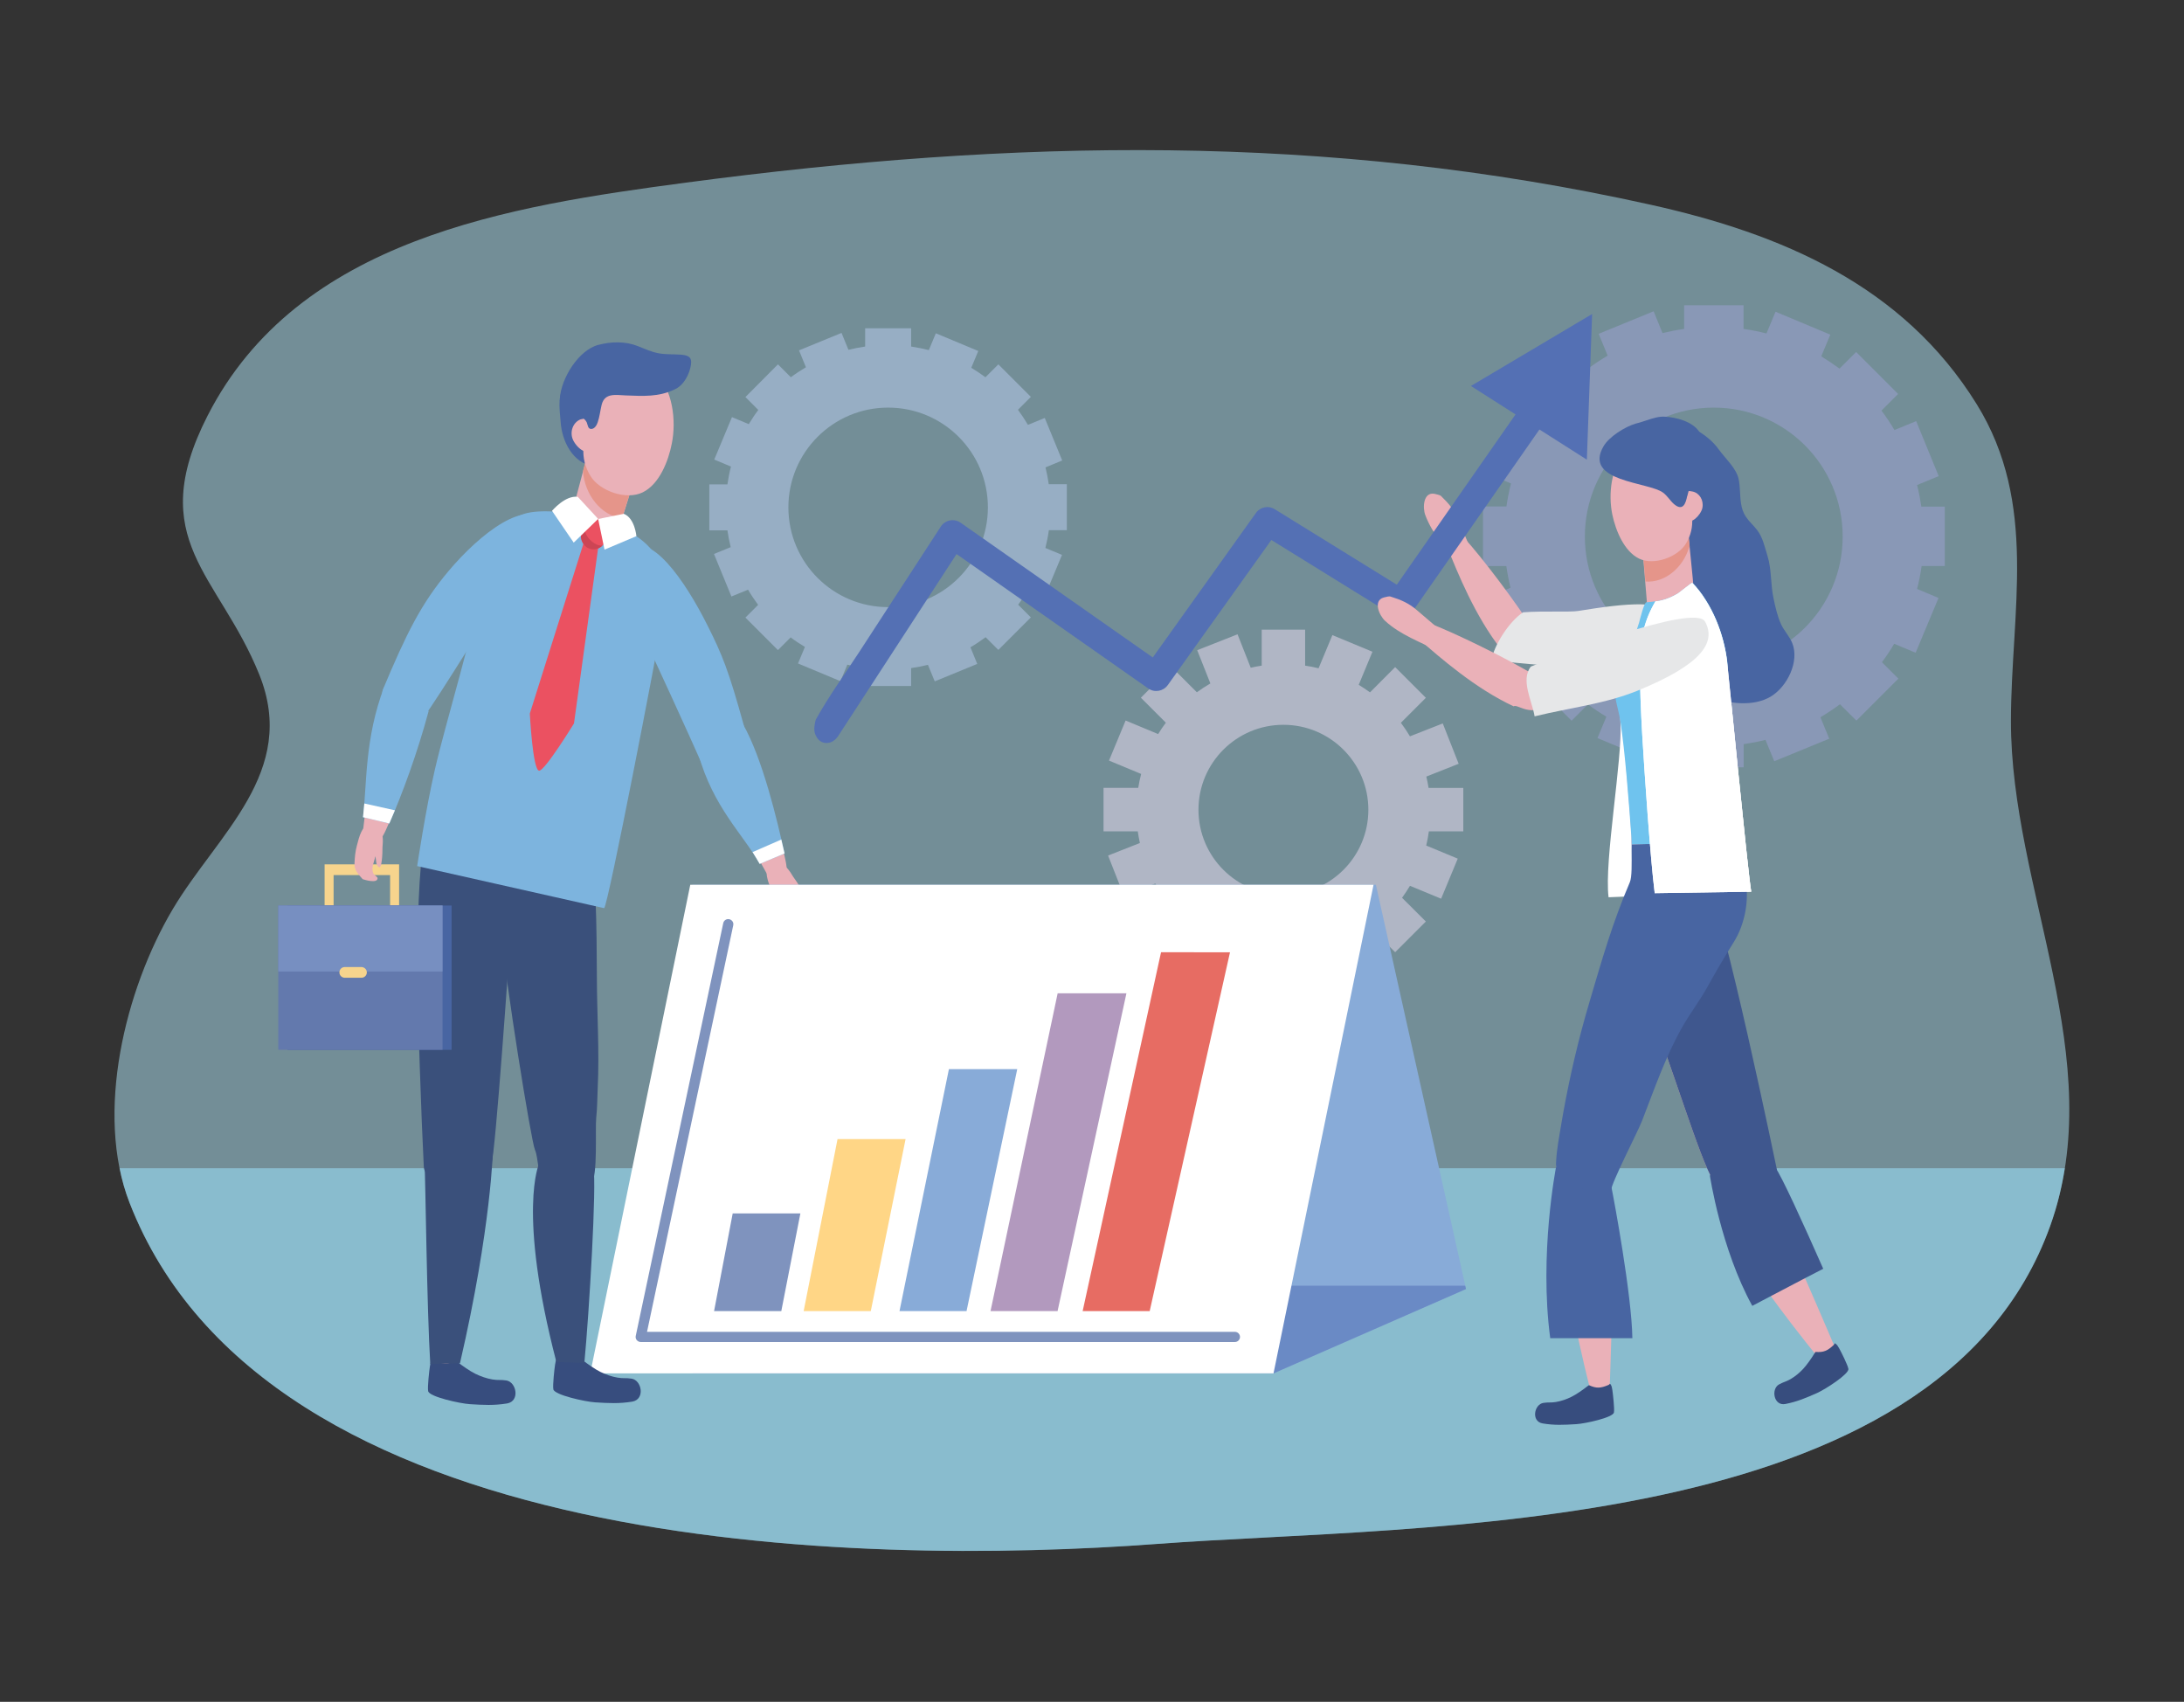
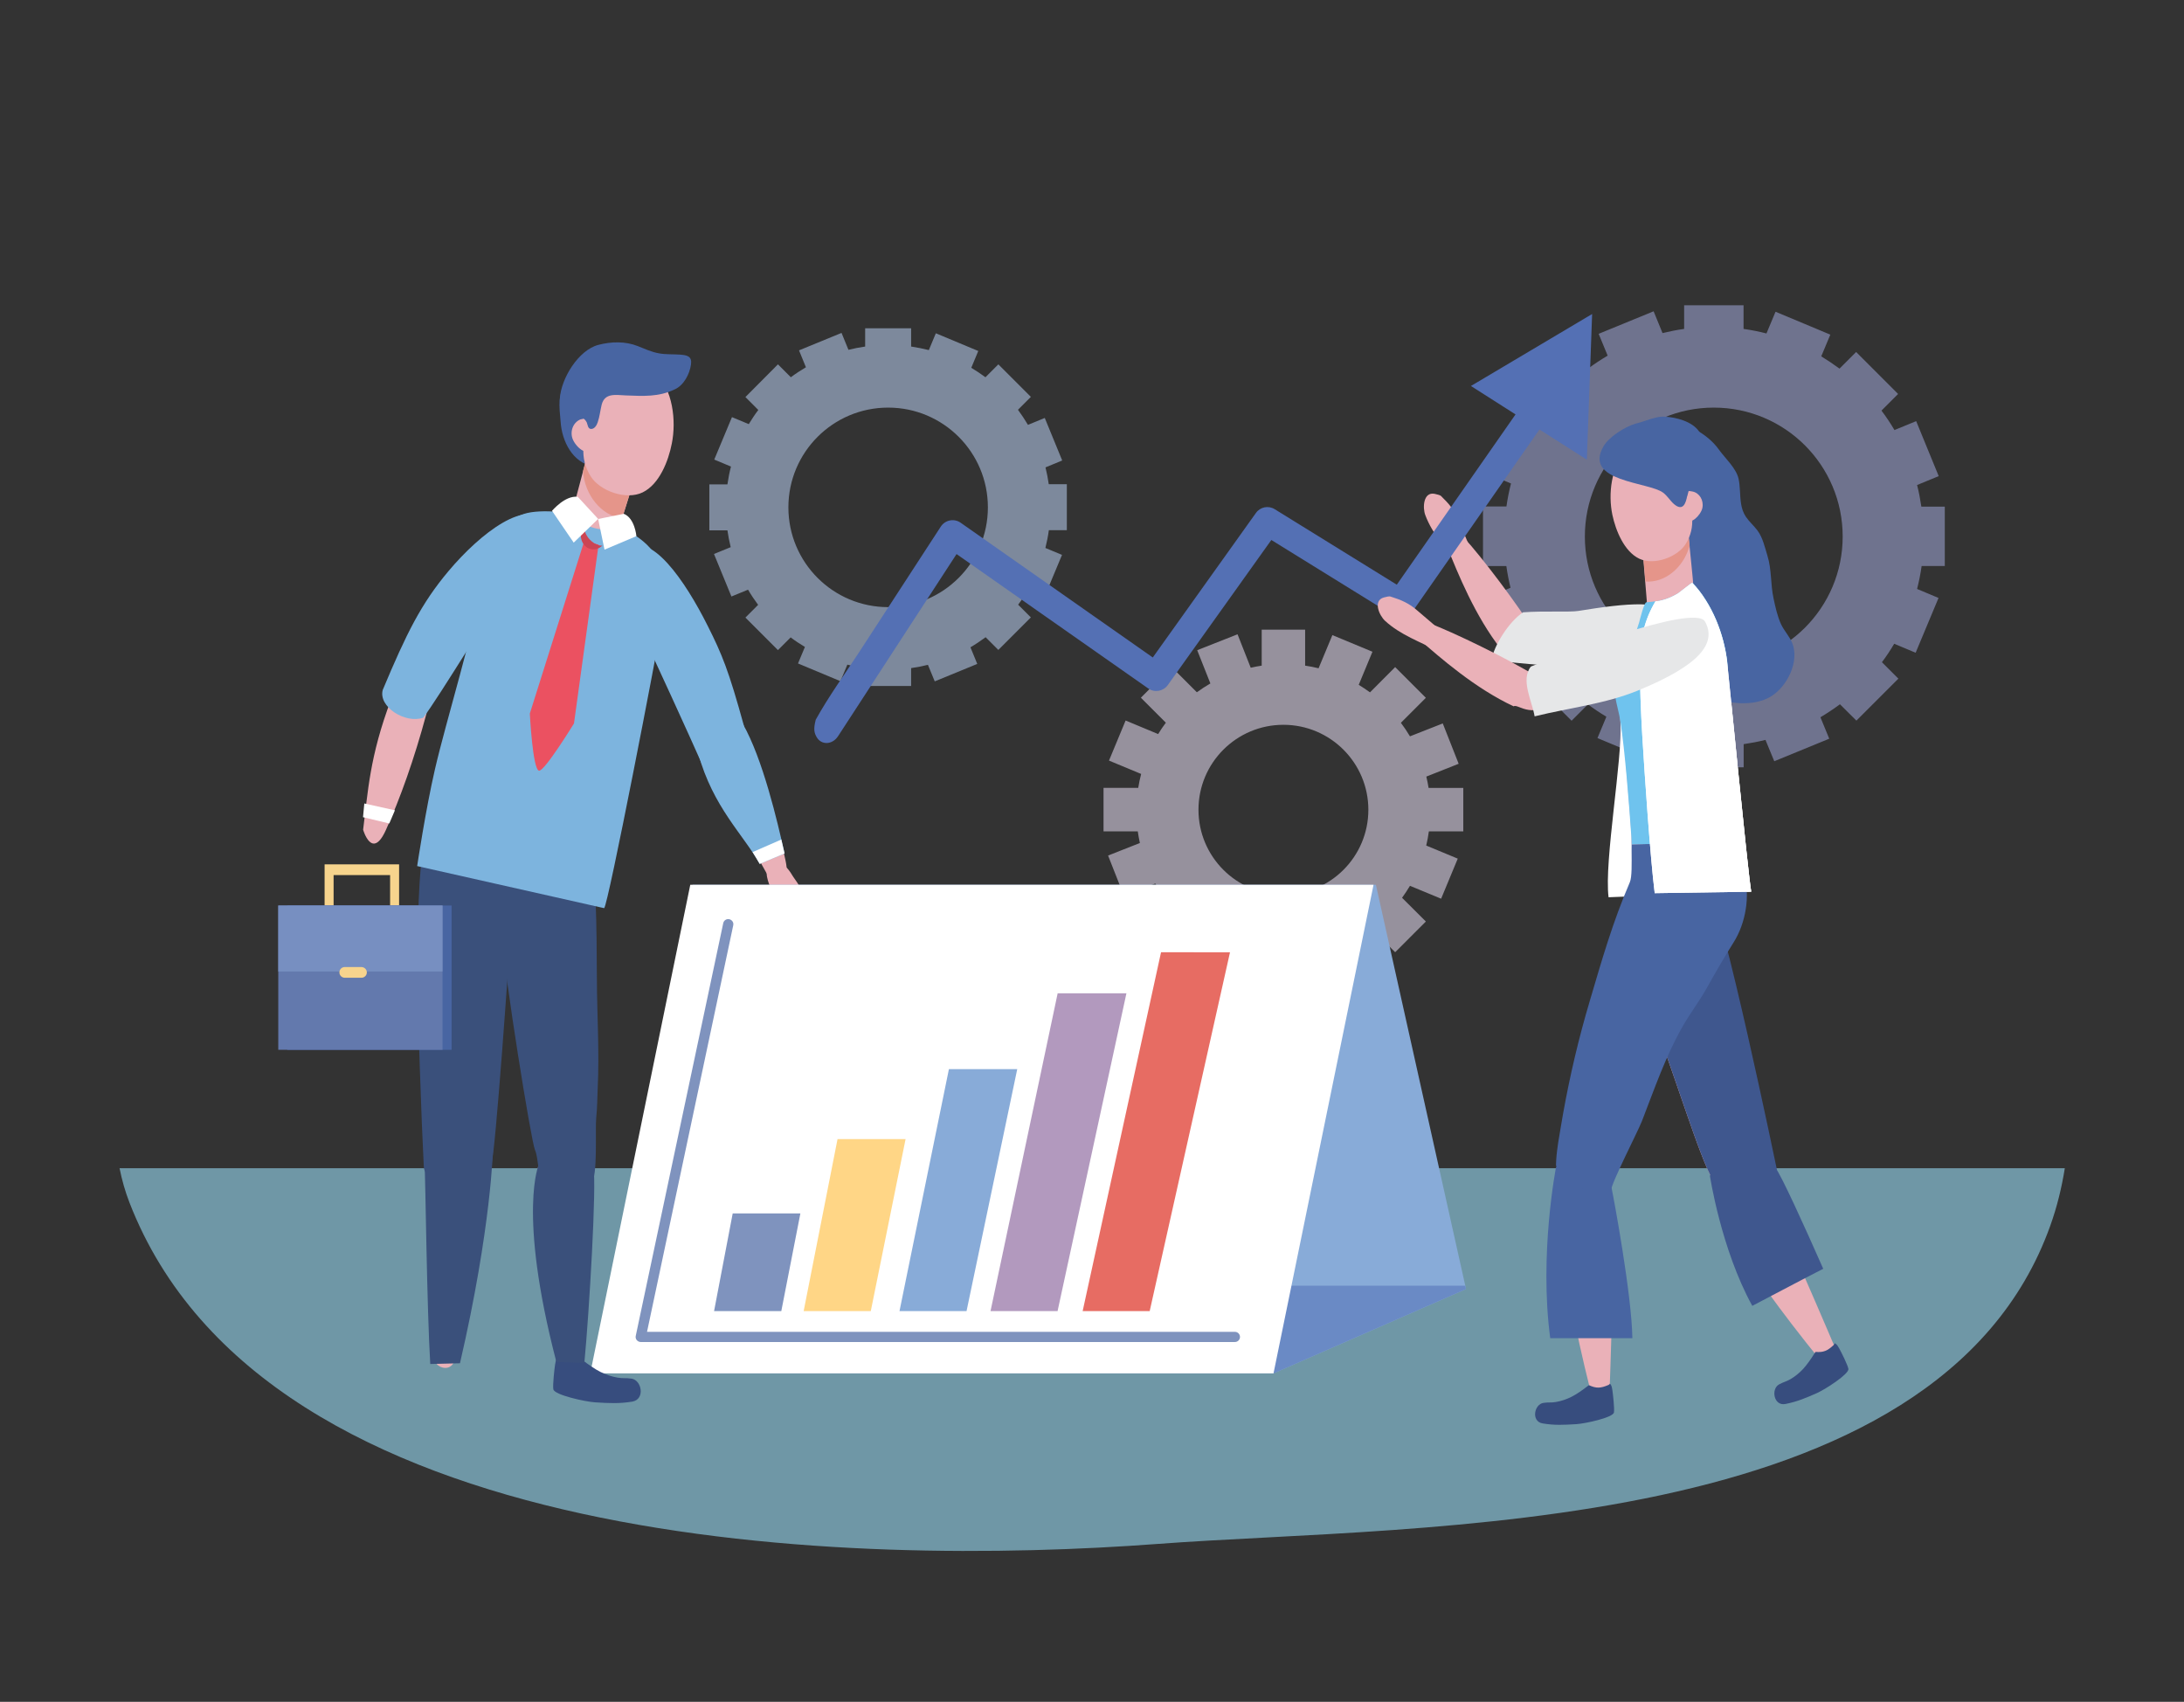
<svg xmlns="http://www.w3.org/2000/svg" version="1.1" id="Capa_1" x="0px" y="0px" viewBox="0 0 2404 1873" style="enable-background:new 0 0 2404 1873;" xml:space="preserve">
  <rect x="0" y="0" width="2404" height="1873" fill="#333333" stroke="none" />
  <style type="text/css">
	.st0{opacity:0.6;fill:#9FCCDA;}
	.st1{opacity:0.6;fill:#98DAF4;}
	.st2{opacity:0.6;fill:#D9D1E4;}
	.st3{opacity:0.6;fill:#AFC3E2;}
	.st4{opacity:0.6;fill:#989ECC;}
	.st5{fill:#FFFFFF;}
	.st6{fill:#EAB1B8;}
	.st7{fill:#E6E7E8;}
	.st8{fill:#4865A2;}
	.st9{fill:#E5958A;}
	.st10{fill:#3F578E;}
	.st11{fill:#6FC3EE;}
	.st12{fill:#374D7E;}
	.st13{fill:#7DB4DE;}
	.st14{fill:#88ABD8;}
	.st15{fill:#6A8AC5;}
	.st16{opacity:0.7;}
	.st17{fill:#916EA2;}
	.st18{fill:#E76C63;}
	.st19{fill:#FFD686;}
	.st20{fill:#F7D48D;}
	.st21{fill:#3A507B;}
	.st22{fill:#6379AD;}
	.st23{fill:#778FC1;}
	.st24{fill:#EB5161;}
	.st25{fill:#CC4554;}
	.st26{fill:#5470B4;}
</style>
-   <path class="st0" d="M1816.8,225.3c-357-79.4-701.1-72.2-1061.8-24.3c-194.1,25.8-426.9,61.4-526.6,256.7  c-69.8,136.9,12.5,174.2,57,284.7c43.2,107.4-46.2,175.6-95.3,258.3c-52.2,88-85.9,224.1-47.6,322.7  c150.3,387.2,799.7,400.6,1132.1,375.7c290-21.7,858.2-4.6,982.1-349.9c65.7-183.3-43.5-371.2-43.2-556  c0.2-120.2,30.2-238.9-37.7-348.4C2094.5,313.6,1960.3,257.2,1816.8,225.3z" />
  <path class="st1" d="M131.6,1285.7c2.6,13,6.2,25.7,10.9,37.8c150.3,387.2,799.7,400.6,1132.1,375.7c290-21.7,858.2-4.6,982.1-349.9  c7.6-21.1,12.7-42.3,16.1-63.6H131.6z" />
  <path class="st2" d="M1610.7,915v-47.8h-38.2c-0.7-4.2-1.5-8.4-2.5-12.5l35.6-14.1l-17.5-44.4l-36.1,14.2c-3.1-5.2-6.4-10.1-10-14.9  l27.5-27.5l-33.8-33.8L1508,762c-4-2.9-8.2-5.7-12.4-8.3l15.1-36.4l-44.1-18.3l-15.2,36.5c-4.9-1.2-9.8-2.2-14.8-2.9v-39.6h-47.8  v39.6c-4.1,0.6-8.1,1.4-12.1,2.3l-14.5-36.8l-44.4,17.5l14.5,36.6c-5.1,3-10.1,6.2-14.9,9.7l-27.8-27.8l-33.8,33.8l27.5,27.5  c-3,4-5.9,8.2-8.5,12.5l-35.8-14.9l-18.3,44.1l35.4,14.7c-1.3,5-2.4,10.1-3.2,15.3h-38.2V915h37.7c0.6,4.3,1.4,8.6,2.3,12.8  l-35,13.8l17.5,44.4l34.5-13.6c3.1,5.4,6.5,10.7,10.1,15.7l-26.1,26.1l33.8,33.8l25.9-25.9c4.3,3.2,8.7,6.2,13.2,9l-14,33.7  l44.1,18.3l13.9-33.5c5.3,1.3,10.6,2.4,16.1,3.2v36.3h47.8v-36.3c4.5-0.7,8.9-1.5,13.3-2.6l13.3,33.8l44.4-17.5l-13.4-34  c5.4-3.2,10.7-6.6,15.7-10.4l25.9,25.9l33.8-33.8l-26.2-26.1c3.1-4.3,6-8.7,8.7-13.2l34.3,14.2l18.3-44.1l-34.7-14.4  c1.2-5.1,2.2-10.3,2.9-15.6H1610.7z M1412.7,984.7c-51.7,0-93.5-41.9-93.5-93.5c0-51.7,41.9-93.5,93.5-93.5s93.5,41.9,93.5,93.5  C1506.2,942.8,1464.4,984.7,1412.7,984.7z" />
  <path class="st3" d="M1174.3,583.5v-50.6h-19.9c-0.9-6.3-2.1-12.4-3.6-18.5l18.4-7.6l-19.2-46.8l-18.5,7.6  c-3.4-5.7-7.1-11.3-11-16.6l14.2-14.2l-35.8-35.8l-14.2,14.2c-5-3.7-10.2-7.2-15.6-10.4l7.7-18.5l-46.7-19.5l-7.7,18.5  c-6.4-1.6-12.9-2.9-19.5-3.9v-20.1h-50.6v20.1c-6.2,0.9-12.4,2.1-18.4,3.6l-7.6-18.6l-46.8,19.2l7.6,18.6c-5.7,3.4-11.3,7-16.6,11  l-14.2-14.2L820.5,437l14.2,14.2c-3.8,5-7.2,10.2-10.5,15.6l-18.5-7.7l-19.5,46.7l18.4,7.7c-1.7,6.4-2.9,12.9-3.9,19.6h-19.9v50.6  h19.9c0.9,6.3,2.1,12.4,3.6,18.5l-18.4,7.5l19.2,46.8l18.3-7.5c3.4,5.8,7.1,11.3,11.1,16.7l-14,14l35.8,35.8l14-14  c5,3.8,10.3,7.3,15.7,10.5l-7.6,18.2l46.7,19.5l7.6-18.2c6.4,1.7,13,2.9,19.6,3.9V755h50.6v-19.7c6.3-0.9,12.5-2.1,18.5-3.6  l7.5,18.2l46.8-19.2l-7.5-18.3c5.8-3.4,11.3-7.1,16.7-11.1l14,14l35.8-35.8l-14-14c3.8-5,7.3-10.3,10.5-15.7l18.3,7.6l19.5-46.7  l-18.3-7.6c1.6-6.4,2.9-12.9,3.8-19.6H1174.3z M977.6,668.2c-60.7,0-109.8-49.2-109.8-109.8c0-60.7,49.2-109.8,109.8-109.8  c60.7,0,109.8,49.2,109.8,109.8C1087.4,619,1038.2,668.2,977.6,668.2z" />
  <path class="st4" d="M2140.7,623v-65.4h-25.8c-1.2-8.1-2.7-16-4.7-23.8l23.8-9.8l-24.8-60.5l-23.9,9.8c-4.4-7.4-9.1-14.6-14.3-21.4  l18.3-18.3l-46.2-46.2l-18.3,18.3c-6.5-4.8-13.2-9.3-20.1-13.5l10-23.9l-60.3-25.2l-10,23.9c-8.2-2.1-16.6-3.8-25.2-5v-26h-65.4v26  c-8.1,1.1-16,2.7-23.8,4.6l-9.8-24l-60.5,24.8l9.9,24c-7.4,4.4-14.6,9.1-21.4,14.2l-18.3-18.3l-46.2,46.2l18.3,18.3  c-4.9,6.5-9.4,13.2-13.5,20.1l-23.8-10l-25.2,60.3l23.7,9.9c-2.1,8.3-3.8,16.7-5,25.3h-25.8V623h25.7c1.1,8.1,2.7,16.1,4.6,23.9  l-23.7,9.7l24.8,60.5l23.7-9.7c4.4,7.4,9.1,14.6,14.3,21.5l-18.1,18.1l46.2,46.2l18-18c6.5,4.9,13.3,9.4,20.3,13.6l-9.8,23.5  l60.3,25.2l9.8-23.5c8.3,2.2,16.8,3.8,25.4,5v25.5h65.4V819c8.1-1.2,16.1-2.7,24-4.7l9.7,23.5l60.5-24.8l-9.7-23.6  c7.4-4.4,14.6-9.2,21.5-14.3l18.1,18l46.2-46.2l-18.1-18.1c4.9-6.5,9.4-13.3,13.5-20.3l23.6,9.9l25.2-60.3l-23.6-9.9  c2.1-8.3,3.8-16.7,5-25.3H2140.7z M1886.4,732.4c-78.4,0-141.9-63.5-141.9-141.9c0-78.4,63.5-141.9,141.9-141.9  c78.4,0,141.9,63.5,141.9,141.9C2028.3,668.9,1964.8,732.4,1886.4,732.4z" />
  <g>
    <g>
      <g>
        <path class="st5" d="M1822.2,661.9c-11.9,19.9-17,41.4-17.1,65.2c-0.1,30.5-24.9,7.8-21.4,67.9c2.4,40-18.1,152.8-13.1,192.5     l157-6.3c-3.9-23.2-25.2-242.2-26.5-253c-3.5-29.9-16.2-63.6-38.4-86.9c-0.4-0.5-14.1,10.7-15.9,11.8c-6.3,3.8-13,6.6-20.3,8.1     C1825.5,661.4,1823.9,661.6,1822.2,661.9z" />
        <g>
          <g>
            <g>
              <g>
                <path class="st6" d="M1652.6,715c5.8-1.3,38.9,11.8,41.9,2.6c2.5-7.7-4.3-20.3-4.3-20.3c-18.7-31.1-60.4-85.7-78.3-105         c-17.6-19-18.8,10-18.8,10C1604.5,630.5,1623.5,678,1652.6,715z" />
              </g>
            </g>
          </g>
          <g>
            <g>
              <path class="st7" d="M1676.5,673.9c22.6-1.7,51.9,0,60.7-1.5c51.3-8.3,100.1-14.2,104.4,9.3c4.9,26.6-49.5,43.9-93.9,49.1        c-38.6,4.5-65.4-0.6-106.1-3.8C1644.2,710.8,1660.8,684.2,1676.5,673.9z" />
            </g>
          </g>
          <path class="st6" d="M1579.1,543.5c2.9,0.6,6.2,1.5,7,2.3c8.9,8.7,15.2,15.9,19.8,27.7c1.4,3.7,21.1,51.1,22.1,50.8l-21.7-0.7      c-13.2-18.4-29.4-35.1-37.4-56.6C1565.7,558.7,1566.7,541.1,1579.1,543.5z" />
        </g>
        <g>
          <path class="st8" d="M1916.4,554.1c0.8,5.2,2.3,10.2,5.5,14.9c3.8,5.5,8.8,9.7,12.7,15c5.8,7.9,8,18.3,10.9,27.7      c4.7,15.1,3.3,31.3,6.7,46.9c1.9,9.1,4.3,19.8,8.2,28.3c3.3,7.2,9.5,13.6,12.4,20.9c8.1,20.2-5.5,47.7-23.3,58.6      c-19.2,11.8-48.3,8.5-67.8-0.7c-16.5-7.8-17.4-25.2-19.3-41.9c-2.2-19.7-5.3-43.1-15.8-60.3c-14.3-23.4-38.4-41.8-47.9-67.9      c-5.3-14.6-10.9-29.7-14.1-45c-3-14.2-2.9-28.4-0.1-42.6c1.2-6.2,2.2-16.1,5.6-21.4c3.5-5.5,8.9-6.7,15.4-9.1      c8.4-3.1,16.5-8.7,25.2-11c21.4-5.5,49.1,11,61.1,28c7,9.8,19.2,20.6,21.9,32.4C1915.6,535.6,1915,545.1,1916.4,554.1z" />
          <g>
            <g>
              <path class="st6" d="M1873.9,558.9c-1.7,8.3-13.7,19.5-16.8,12.3c-1.9-4.4-3.5-14-1.8-22.3c1.7-8.3,0.3-9.4,7.9-7.9        C1870.7,542.6,1875.5,550.6,1873.9,558.9z" />
            </g>
          </g>
          <path class="st6" d="M1858.3,586.7c-1.3-16.8-50.6,14.4-50.6,14.4l5.3,64.1c0,0,0.5-2.6,24.7-2c14.8,0.3,27.3-0.4,26.6-14.2      C1863.9,640.6,1858.8,592.5,1858.3,586.7z" />
          <path class="st9" d="M1859.1,602.9c-7,22.5-27,38.8-47.9,37.1l-3.4-38.9c0,0,49.3-31.2,50.6-14.4c0.1,1.8,0.7,7.5,1.5,14.9      C1859.5,601.9,1859.2,602.4,1859.1,602.9z" />
          <path class="st6" d="M1804.4,614.9c16.3,7.7,42.4-1.7,51.4-16.7c5.4-9,7.5-18.2,6.8-28.3c-0.8-11.4-4.1-21.5-5-33      c-0.4-4.9-0.9-9.9-2.3-14.7c-2.2-7.6-6.8-14.6-13-19.8c-6.1-5.1-14.1-6.5-21.5-9c-6.3-2.1-13.4-4.8-20.2-4.4      c-4.6,0.3-7,3.7-10.2,6.8c-17.1,17.2-20.4,48-15.6,70.9C1778.5,583.9,1787.7,606.9,1804.4,614.9z" />
          <path class="st6" d="M1789.5,1016.7c1.5,32,11.1,53.1,18.1,71.3c36.3,95,62.5,185,77.9,210.8c16.8,28.3,66.3-22.5,66.3-22.5      s-68.3-283-84.1-301.2C1852,956.9,1788.3,991,1789.5,1016.7z" />
          <path class="st10" d="M1789.5,1016.7c1.5,32,11.1,53.1,18.1,71.3c36.3,95,62.5,185,77.9,210.8c16.8,28.3,70.5-11,70.5-11      s-60.6-292.8-76.4-311C1863.8,958.6,1788.3,991,1789.5,1016.7z" />
          <path class="st6" d="M1894.4,1337.2c0,0,12.5,40.7,110.7,161.7c13.1,16.2,18.4-7.2,18.4-7.2s-76.5-180.6-89.5-198      C1920.9,1276.4,1894.4,1337.2,1894.4,1337.2z" />
          <path class="st10" d="M1928.8,1437.2c-34.5-62.6-46.7-143.5-46.7-143.5s59.1-25.9,72.2-8.5c6.6,8.8,30.4,60.9,52.6,111.2      C1989.6,1405.1,1929,1437.2,1928.8,1437.2z" />
          <path class="st6" d="M1792,1002c-17.9,26.6-22.8,49.2-28.2,68c-27.8,97.8-41.8,172.8-45,202.7c-3.5,32.7,47.8,34.5,47.8,34.5      s114.7-267.6,112.9-291.6C1877.8,991.4,1806.4,980.7,1792,1002z" />
          <path class="st6" d="M1719.9,1336.5c0,0-7,43.5,30.9,194.6c5.1,20.2,20.9-0.1,20.9-0.1s6.5-168.7,2-190      C1769.2,1319.7,1719.9,1336.5,1719.9,1336.5z" />
          <path class="st8" d="M1706.4,1472.9c-12.4-92.8,6.4-188.5,6.4-188.5s56.6,1.7,61.1,22.9c2.5,12,22.2,117.7,22.9,165.5H1706.4z" />
          <path class="st8" d="M1720.6,1225.3c7.5-41.7,17.2-83,29.3-123.6c13.6-46.1,25.2-86.6,44.1-130.7c4.9-11.3-1.6-59.5,5.8-64.4      c17.2-11.4,61.3,2.5,84.8,7.2c5.6,1.1,9.2,4,14,7c7.9,5,18.3,31.8,21,40.8c7.3,24.3,1.8,54.7-11.2,75.3      c-10.4,16.6-20.2,33.5-29.7,50.5c-8.2,14.7-18.3,27.7-26.7,42.5c-18.7,32.8-30.9,68.5-44.6,103.8c-4.6,11.9-34,68.6-34.2,76.9      c-0.7,43.8-39.9-18.5-53.4-22.4c-7.8-2.3-7.3-3.7-6.8-12c0.4-6.4,1.3-12.7,2.2-19C1717,1246.6,1718.7,1235.9,1720.6,1225.3z" />
          <path class="st6" d="M1796.3,929.3c-3.8-75.9-18.6-187.5-9-198.3c16.8-19,17.6-60.5,29.8-75.7c18.2-22.8,34-33.5,56.7-0.5      c7.7,11.2,17.3,78.2,19.1,86.5c4,18.5,5.6,110.9,10.1,185.3L1796.3,929.3z" />
          <path class="st11" d="M1796.3,929.3c-3.9-55.6-7.7-101.5-12.5-134.4c-1.5-9.9-4.5-19.6-6.1-29.4c-1.5-9.1,2.8-21.6,6.4-29.7      c3.7-8.3,7.6-16.7,11.2-25.1c3.5-8.3,6.2-16.9,8.9-25.5c0.8-2.7,5.4-22.1,8-22.3c0.3,0,10.4-0.9,14.5-1.8      c7.2-1.6,13.9-4.3,20.3-8.1c1.7-1,15.4-12.2,15.9-11.8c22.2,23.3,34.8,57,38.4,86.9c1.3,10.8-0.6,175.9,3.2,199.1L1796.3,929.3z      " />
          <path class="st5" d="M1822.2,661.9c-11.9,19.9-17,41.4-17.1,65.2c-0.1,27.4,1,55,2.6,82.4c2.4,40,8.7,133.7,13.7,173.5      l106.2-1.6c-3.9-23.2-25.2-242.2-26.5-253c-3.5-29.9-16.2-63.6-38.4-86.9c-0.4-0.5-14.1,10.7-15.9,11.8      c-6.3,3.8-13,6.6-20.3,8.1C1825.5,661.4,1823.9,661.6,1822.2,661.9z" />
          <path class="st5" d="M1822.2,661.9c-11.9,19.9-17,41.4-17.1,65.2c-0.1,27.4,1,55,2.6,82.4c2.4,40,8.7,133.7,13.7,173.5      l106.2-1.6c-3.9-23.2-25.2-242.2-26.5-253c-3.5-29.9-16.2-63.6-38.4-86.9c-0.4-0.5-14.1,10.7-15.9,11.8      c-6.3,3.8-13,6.6-20.3,8.1C1825.5,661.4,1823.9,661.6,1822.2,661.9z" />
          <path class="st8" d="M1823,459.5c-7.6,1.7-15.3,5.1-22.8,6.8c-11.5,3.4-29,14.3-35.1,24.8c-22.9,39.3,49.7,39.2,65.5,51.1      c4.9,3.7,7.7,8.8,11.9,12.5c9.9,8.5,13.1-0.5,14.7-9.1c-0.4,2.1,0.1,0.5,1.4-4.8c2.8-11.7,2.8-21.2,9.5-31.4      c6-8.9,8.3-25.2,2.1-34.5c-7.3-11-25.3-15.7-37.7-16.3C1829.3,458.4,1826.1,458.8,1823,459.5z" />
          <path class="st12" d="M1698.9,1544c6-0.9,7.8,0,13.8-1c5.9-1,11.7-3,17.1-5.7c5.3-2.6,13-8,17.5-11.6c0.6-0.5,1.2-0.8,1.7-1.2      c8.1,3.7,12.7,3.5,21.4-0.2c0.8-0.4,1.4-0.9,1.7-1.4c0.2,0.2,0.5,0.4,0.7,0.7c1.4,1.8,1.6,4.2,2,6.4c0.6,4,2.5,20.7,1.7,24.6      c-1.2,5.6-31.5,12.2-41.5,12.8c-13.4,0.8-23.7,1.4-36.9-0.8C1685.1,1564.5,1688.7,1545.5,1698.9,1544z" />
          <path class="st12" d="M1958.2,1523.7c5.3-2.9,7.3-2.8,12.6-5.8c5.2-3,9.9-6.9,14-11.3c4-4.3,9.4-12,12.4-17      c0.4-0.6,0.8-1.2,1.2-1.7c8.9,0.7,13.1-1.2,20-7.6c0.6-0.6,1-1.3,1.1-1.9c0.3,0.1,0.6,0.2,0.9,0.4c1.9,1.2,3,3.4,4.1,5.3      c2,3.5,9.5,18.5,10.1,22.5c0.8,5.6-25.3,22.4-34.4,26.5c-12.3,5.4-21.7,9.5-34.9,12.1      C1952.4,1547.8,1949.2,1528.7,1958.2,1523.7z" />
        </g>
      </g>
    </g>
    <g>
      <g>
        <g>
          <path class="st6" d="M784.7,828.3c4.6-5.9,20.7-21.2,31.1-17.5c8.7,3.1,9.6,7.6,9.6,7.6c18.3,47.4,31.5,91.9,39.3,128.9      c7.6,36.4-20.4,14.7-20.4,14.7C824.4,925.6,802.6,892.9,784.7,828.3z" />
        </g>
      </g>
    </g>
    <g>
      <g>
        <g>
          <path class="st6" d="M809.9,814c-7.2-74.4-22.1-80.5-35-116c-19-52-73.4-104.7-89.8-73c-8,15.6,79.5,175.6,92,206      C787.6,829.5,797.6,817.8,809.9,814z" />
        </g>
      </g>
    </g>
    <g>
      <g>
        <path class="st13" d="M772.4,840.3c-11.1-25.3-57.5-127-62.6-136.4c-30-54.4-44.7-77.7-21.1-98.6c26.7-23.7,66,35,90.2,83.3     c16,31.9,23.1,49,40.1,110.7C819.4,818.6,790,851.8,772.4,840.3z" />
      </g>
    </g>
    <path class="st6" d="M873.2,965.1c-4.3-7.3-8.4-12.9-16.4-16.7l-0.6,0.3c0.3,0.9,0.6,1.7,0.9,2.6c0,0-1.6-2.2,0.3,1   c0.1,0.3,0.2,0.5,0.3,0.8c-2.6-2-5.5-2.9-8.6-1.3c-10.1,5.3-2.8,20.3,0,27.9c2.3,6.2,5.8,12,9.4,17.5c1.8,2.7,9.3,12.9,13.4,12.2   c4.9-0.9,14.3-5.1,13.9-9.2c-0.2-2.1-11.9-21.1-13-22.1c2.7,2.3,5.7,6.9,9.8,6.7C886.8,984.7,876.6,969.7,873.2,965.1z" />
    <g>
      <g>
        <path class="st13" d="M863.6,939.4c-7.9-35.7-24.1-104.5-46-142.8c-11.9-6.7-10.1,6.3-18.8,3.1c-10.4-3.7-25.6,24.2-30.1,30.1     c16.2,58.5,49.2,88.4,67.6,121L863.6,939.4z" />
      </g>
    </g>
    <g>
      <g>
        <path class="st5" d="M828.4,937.8c2.8,4.5,5.4,8.8,7.8,13l27.4-11.5c-1.1-4.9-2.3-10.1-3.6-15.3L828.4,937.8z" />
      </g>
    </g>
    <g>
      <g>
        <polygon class="st14" points="1613.7,1418.7 1401.8,1511.5 762.3,1511.5 762.3,973.8 1514.5,973.8    " />
      </g>
      <g>
        <polygon class="st15" points="762.3,1415 762.3,1511.5 1401.8,1511.5 1613.7,1418.7 1612.8,1415    " />
      </g>
      <g>
        <polygon class="st5" points="1401.8,1511.5 649.7,1511.5 759.8,973.8 1511.9,973.8    " />
      </g>
      <g>
        <g>
          <g class="st16">
            <polygon class="st17" points="1164.1,1443 1239.9,1093.2 1164.2,1093.2 1090.3,1443      " />
          </g>
          <g>
            <polygon class="st18" points="1265.5,1443 1353.9,1048.1 1278,1048 1191.7,1443      " />
          </g>
          <g>
            <polygon class="st14" points="1063.9,1443 1119.7,1176.7 1044.5,1176.7 990.1,1443      " />
          </g>
          <g class="st16">
            <polygon class="st8" points="860,1443 881,1335.5 806.5,1335.5 786,1443      " />
          </g>
          <g>
            <polygon class="st19" points="958.5,1443 996.8,1253.7 921.9,1253.7 884.6,1443      " />
          </g>
        </g>
      </g>
      <g class="st16">
        <path class="st8" d="M1359.3,1477h-654c-1.7,0-3.3-0.8-4.4-2.1c-1.1-1.3-1.5-3.1-1.1-4.7l96.3-454.2c0.6-3,3.6-5,6.7-4.3     c3,0.7,5,3.6,4.3,6.7l-94.9,447.4h647.1c3.1,0,5.6,2.5,5.6,5.6C1364.9,1474.5,1362.4,1477,1359.3,1477z" />
      </g>
    </g>
    <g>
      <path class="st8" d="M691.9,399.1c-10.6-4.3-21.9-3.9-32.8-1.2c-5.1,1.3-8.6,2.1-13.9,2.3c-17.7,0.7-27,24.8-29,39.5    c-1.1,8.1,0.4,16.6,0.9,24.6c1.4,21.1,13,44.9,35.8,49c14.5,2.6,31.1-2,42.5-11.3C724,478.8,732,415.4,691.9,399.1z" />
      <polygon class="st20" points="357.3,951.3 357.3,999.9 367.2,999.9 367.2,963.1 429.4,963.1 429.4,999.9 439.3,999.9 439.3,951.3       " />
      <path class="st6" d="M593.5,1280.2c0,0-20.4,52.1,21.6,219.8c3.4,13.4,13.8,12.6,19.4,8.3c3.8-2.9,3.8-8.4,3.8-8.4    s19.8-191.1,14.8-214.7C648.2,1261.7,593.5,1280.2,593.5,1280.2z" />
      <path class="st21" d="M647.6,894.4h-97.4c0,0.4,0,0.9,0,1.3c0.1,18.6,0.2,37.3,0.5,55.9c0.6,47.2-0.4,35,2.3,82.1    c2.3,40,31.6,222,35.8,231.7c4.3,9.8,2.2,27.7,10.7,35.2c13.5,11.8,39.9,18.1,51.2,3.3c7.7-10,4.2-61.2,5.6-74    c1.2-10.8,1.1-21.9,1.6-32c2-40.7-0.8-81.4-0.9-122.1C656.7,1019,656.6,963.9,647.6,894.4z" />
      <path class="st12" d="M695.1,1517.3c-6.6-1-8.7,0-15.3-1.1c-6.5-1.1-13-3.4-18.9-6.3c-5.9-2.9-14.4-8.9-19.5-12.9    c-0.6-0.5-1.3-0.9-1.9-1.3c-9,4.1-14.1,3.9-23.7-0.2c-0.9-0.4-1.5-0.9-1.8-1.6c-0.3,0.2-0.5,0.5-0.8,0.8c-1.5,2-1.8,4.7-2.2,7.1    c-0.7,4.4-2.8,22.9-1.9,27.3c1.3,6.2,35,13.6,46,14.3c14.9,0.9,26.2,1.6,40.9-0.8C710.4,1540,706.4,1518.9,695.1,1517.3z" />
      <g>
        <g>
          <path class="st6" d="M629.6,480.8c2,9.2,15.5,21.4,18.8,13.5c2-4.9,3.7-15.5,1.7-24.8c-2-9.2-0.4-10.4-8.8-8.6      C632.9,462.6,627.6,471.6,629.6,480.8z" />
        </g>
      </g>
      <path class="st6" d="M646.5,501.4c5.5-17.9,51.2,27.9,51.2,27.9l-21.3,68.1c0,0,0.1-2.9-26.3-8.2c-16.1-3.2-27.2-0.4-23-15.2    C629.6,564.9,644.6,507.6,646.5,501.4z" />
      <path class="st9" d="M641.7,518.7c2.1,26.1,19.8,48.5,42.9,51.8l13.1-41.3c0,0-45.7-45.8-51.2-27.9c-0.6,1.9,1-3.7-1.6,4.1    C645.2,505.9,641.7,518.1,641.7,518.7z" />
      <path class="st6" d="M707.4,541.9c-17.9,8.8-47.1-1.3-57.3-17.8c-6.1-9.9-8.6-20.1-7.9-31.3c0.7-12.7,4.3-24,5.1-36.7    c0.4-5.5,0.8-11,2.3-16.3c2.4-8.5,7.4-16.3,14.2-22.1c6.7-5.7,15.6-7.4,23.8-10.3c7-2.4,14.8-5.5,22.3-5.1c5.2,0.3,7.8,4,11.4,7.4    c19.2,18.9,23.3,53,18.2,78.4C735.8,507.2,725.9,532.9,707.4,541.9z" />
      <path class="st6" d="M523.2,1274.6c0,0,20.4,52.1-21.6,219.8c-3.4,13.4-13.8,12.6-19.4,8.3c-3.8-2.9-3.8-8.4-3.8-8.4    s-10.1-194.6-5.1-218.1C478.2,1252.6,523.2,1274.6,523.2,1274.6z" />
      <path class="st21" d="M472.3,894.4c-2.2,4.7-3.6,9-4.1,12.6c-8.4,63.6-8.3,105.9-8.5,163.3c-0.2,40.7,4.3,166.5,6.8,213.8    c1,18.6,42.4,31.8,55.8,19.9c8.5-7.4,14.4-13.8,18.7-23.7c4.2-9.7,19.4-226.1,21.8-266.2c2.7-47.1,2.6-21,3.2-68.1    c0.2-17.2,0.4-34.4,0.4-51.6H472.3z" />
      <path class="st6" d="M642.4,868.4C665,787.2,708.1,670,700.4,656c-13.6-24.7,8.7-3.4-0.7-22.8c-14.2-29.1-69.7-68.6-102.4-38.5    c-11.1,10.2-9.7,38.1-13.7,46.7c-8.9,19.1-33.1,118.7-56.2,198.2L642.4,868.4z" />
      <path class="st13" d="M695,586.5c-4.2-2.6-8.9-5-14.1-7.2c-15.4,8.7-40,0.2-50.4-12.5c-0.3-0.4-0.5-0.8-0.8-1.1    c-4.8-0.8-9.7-1.6-14.8-2.2c-13.2-1.4-29.1-1-38.5,2.2c-38.6,13.3-43.2,58.8-45.1,70.9c-9.4,57.7-40,155.8-52.5,209.9    c-10.4,45-19.6,106.7-19.6,106.7s205.8,46.3,205.8,46.3c4.2-2.2,58.3-281.7,64.9-322.6C738.7,622.3,719.3,601.7,695,586.5z" />
      <g>
        <g>
          <g>
            <path class="st6" d="M430.4,770.1c7.2-2.1,29.3-4.9,35.5,4.3c5.2,7.7,3.3,11.8,3.3,11.8c-13.2,49.1-28.8,92.8-44.4,127.2       c-15.3,33.9-25.1-0.2-25.1-0.2C405,872.1,406.7,832.8,430.4,770.1z" />
          </g>
        </g>
      </g>
      <g>
        <g>
          <g>
            <path class="st6" d="M444.2,794.7c-3.2-1.1-18.3-11.1-13.8-24.6c28.1-84.8,48.9-105,71.6-138.6c31-45.8,78.8-81.9,99-52.4       c17.8,26-50.3,58.4-91.4,128.5c-6.7,11.4-25.7,47-53.7,80.2C456.1,787.7,452.9,795.2,444.2,794.7z" />
          </g>
        </g>
      </g>
      <g>
        <g>
          <path class="st13" d="M465.9,789.9c16.9-21.9,82.1-129.9,89.4-137.8c42.3-45.6,63.8-50.2,45.9-76.2      c-20.2-29.5-72.6,11.1-107.4,52.5c-30.3,36-46.5,68.9-72.5,130.9C416.2,777.9,446.1,796.8,465.9,789.9z" />
        </g>
      </g>
-       <path class="st12" d="M557.3,1519.3c-6.6-1-8.7,0-15.3-1.1c-6.5-1.1-13-3.4-18.9-6.3c-5.9-2.9-14.4-8.9-19.5-12.9    c-0.6-0.5-1.3-0.9-1.9-1.3c-9,4.1-14.1,3.9-23.7-0.2c-0.9-0.4-1.5-0.9-1.8-1.6c-0.3,0.2-0.5,0.5-0.8,0.8c-1.5,2-1.8,4.7-2.2,7.1    c-0.7,4.4-2.8,22.9-1.9,27.3c1.3,6.2,35,13.6,46,14.3c14.9,0.9,26.3,1.6,40.9-0.8C572.6,1542.1,568.5,1521,557.3,1519.3z" />
      <path class="st21" d="M643.2,1500.1c5.4-55.8,13.7-197.4,10-214.8c-5-23.6-59.7-5-59.7-5s-24.4,52.2,18.9,218.6L643.2,1500.1z" />
      <path class="st21" d="M506.3,1500.4c34.8-150.3,36.4-236.8,36.4-236.8s-77.3-28.6-75.3,15.1c0.8,18.3,2.6,164.2,6.2,222.5    L506.3,1500.4z" />
      <rect x="316.3" y="996.6" class="st8" width="180.8" height="158.8" />
      <rect x="306.3" y="996.6" class="st22" width="180.8" height="158.8" />
      <rect x="306.3" y="996.6" class="st23" width="180.8" height="72.6" />
-       <path class="st6" d="M421,932.8c0.8-8.4,0.8-15.3-3.4-23.1l-0.7-0.2c-0.3,0.9-0.5,1.7-0.8,2.6c0,0,0-2.7-0.3,1    c-0.1,0.3-0.2,0.5-0.2,0.8c-0.9-3.2-2.7-5.6-6.2-6.1c-11.3-1.7-14.3,14.7-16.5,22.6c-1.8,6.4-2.4,13.1-2.7,19.7    c-0.4,7.5,4.1,11.9,9,17.5c2.3,0.8,16.6,5.1,16.4-1.2c0-1.1-4.3-3.9-4.9-5.6c-2.3-6.7,1.5-12.3,2.4-18.5c1.2,3.7,0.2,9.6,3.9,12.1    C420.4,956.6,421.1,938.5,421,932.8z" />
      <path class="st20" d="M403.8,1070.2c0,3.2-2.6,5.9-5.9,5.9h-18.4c-3.2,0-5.9-2.6-5.9-5.9l0,0c0-3.2,2.6-5.9,5.9-5.9h18.4    C401.1,1064.4,403.8,1067,403.8,1070.2L403.8,1070.2z" />
      <g>
        <g>
-           <path class="st13" d="M428.5,906.4c14.7-33.5,30.8-77.4,43.3-123.7c0,0-0.7-0.6-5.9-8.3c-6.2-9.1-35.9-20.2-43.1-18.2      c-21.5,56.7-18.8,106.1-23.2,143.2L428.5,906.4z" />
-         </g>
+           </g>
      </g>
      <g>
        <g>
          <path class="st5" d="M401,884.3c-0.4,5.2-0.9,10.3-1.4,15.1l28.9,6.9c2-4.6,4.1-9.5,6.2-14.5L401,884.3z" />
        </g>
      </g>
      <path class="st24" d="M631.8,796.2c0,0-32.5,53-38.5,52c-7-1.3-10.1-62.9-10.1-62.9L643,595.8l15.9,3.6L631.8,796.2z" />
-       <path class="st24" d="M668,591.8c-2,8.7-9.8,14.3-17.6,12.5c-7.8-1.8-12.5-10.2-10.5-18.9c2-8.7,10.9-16,18.7-14.2    C666.2,572.9,669.9,583.1,668,591.8z" />
      <path class="st25" d="M654.3,598c-7.3-4.6-11.5-11.9-11.4-19.4c-1.5,2.1-2.6,4.4-3.1,6.8c-2,8.7,2.8,17.1,10.5,18.9    c4.6,1,9.3-0.5,12.7-3.8C660.2,600.6,657.3,599.9,654.3,598z" />
      <path class="st5" d="M636,546.8l22.4,24.3l-26.9,26.1l-23.9-35C607.7,562.3,621.9,544.9,636,546.8z" />
      <path class="st5" d="M658.4,571.2l7,33.7l35.1-14.8c0,0-1.6-19.7-13.8-24.6L658.4,571.2z" />
      <path class="st8" d="M760.6,401.2c1.3-9-4-10.3-11.9-10.9c-7.7-0.6-15.5,0-23.2-1.4c-8.6-1.5-15.6-4.9-23.5-8    c-13.6-5.4-29.1-5.1-43.5-1.3c-21.6,5.7-40.9,36.6-42.3,59.3c-0.5,7.5,2.7,6.5,7.2,12.5c2,2.8,4.7,6.3,7.7,8.1    c2.6,1.6,6.8,1.2,9.8,1.5c1.6-1.4,4.3,2.4,5,4c1.1,2.6,1.1,7.4,5.2,7.1c3.6-0.3,5.8-4.3,6.8-7.3c2.2-6.3,2.8-13,4.4-19.5    c3.5-13.3,15.7-10.5,26.7-10.1c18.8,0.7,36,1.9,53.8-6.7C752.8,424,759.1,411.6,760.6,401.2z" />
    </g>
    <path class="st26" d="M1619.1,424.8l49.1,31.3l-130.7,187.4l-134.4-83.1c-6.9-4.3-16-2.5-20.7,4.2l-113.5,159l-211.5-148.3   c-3.4-2.4-7.7-3.3-11.8-2.5c-4.1,0.8-7.7,3.2-10,6.7c-29.9,46-59.8,91.9-89.7,137.9c-16,24.6-33.8,49-48,74.7   c-2.7,10.6-1.7,14.5,1.1,19.3c5,8.7,17.1,8.6,23.5-1.2l130.4-200.4l211,147.9c6.9,4.9,16.5,3.2,21.5-3.7l114-159.7l134.5,83.2   c7,4.3,16.1,2.4,20.8-4.3l139.8-200.5l52.2,33.2l5.8-160.3L1619.1,424.8z" />
    <g>
      <g>
        <g>
          <g>
            <path class="st6" d="M1666.2,777.4c4.6-3.7,22.6,18.2,51.1-11.9c5.6-5.9-25.5-20.8-25.5-20.8c-30.8-19.2-92.6-49.1-117.3-58.3       c-24.3-9-12.3,17.4-12.3,17.4C1585.2,723.8,1623.6,757.6,1666.2,777.4z" />
          </g>
        </g>
      </g>
      <g>
        <g>
          <path class="st7" d="M1685.1,733.6c20.9-8.7,180.2-70.4,191.7-49.5c13,23.7-5.5,47.9-73.9,75.9c-36,14.7-74,18.7-113.7,28.4      C1686.6,772.2,1673.4,748.2,1685.1,733.6z" />
        </g>
      </g>
      <path class="st6" d="M1523.1,657.6c2.9-0.8,6.2-1.5,7.3-1.1c11.9,3.7,20.7,7.4,30.1,15.8c2.9,2.6,41.9,36,42.7,35.4l-19.7,9.2    c-20.1-10.5-42.1-18.1-58.9-33.6C1518.1,677.3,1511.1,661.1,1523.1,657.6z" />
    </g>
  </g>
</svg>